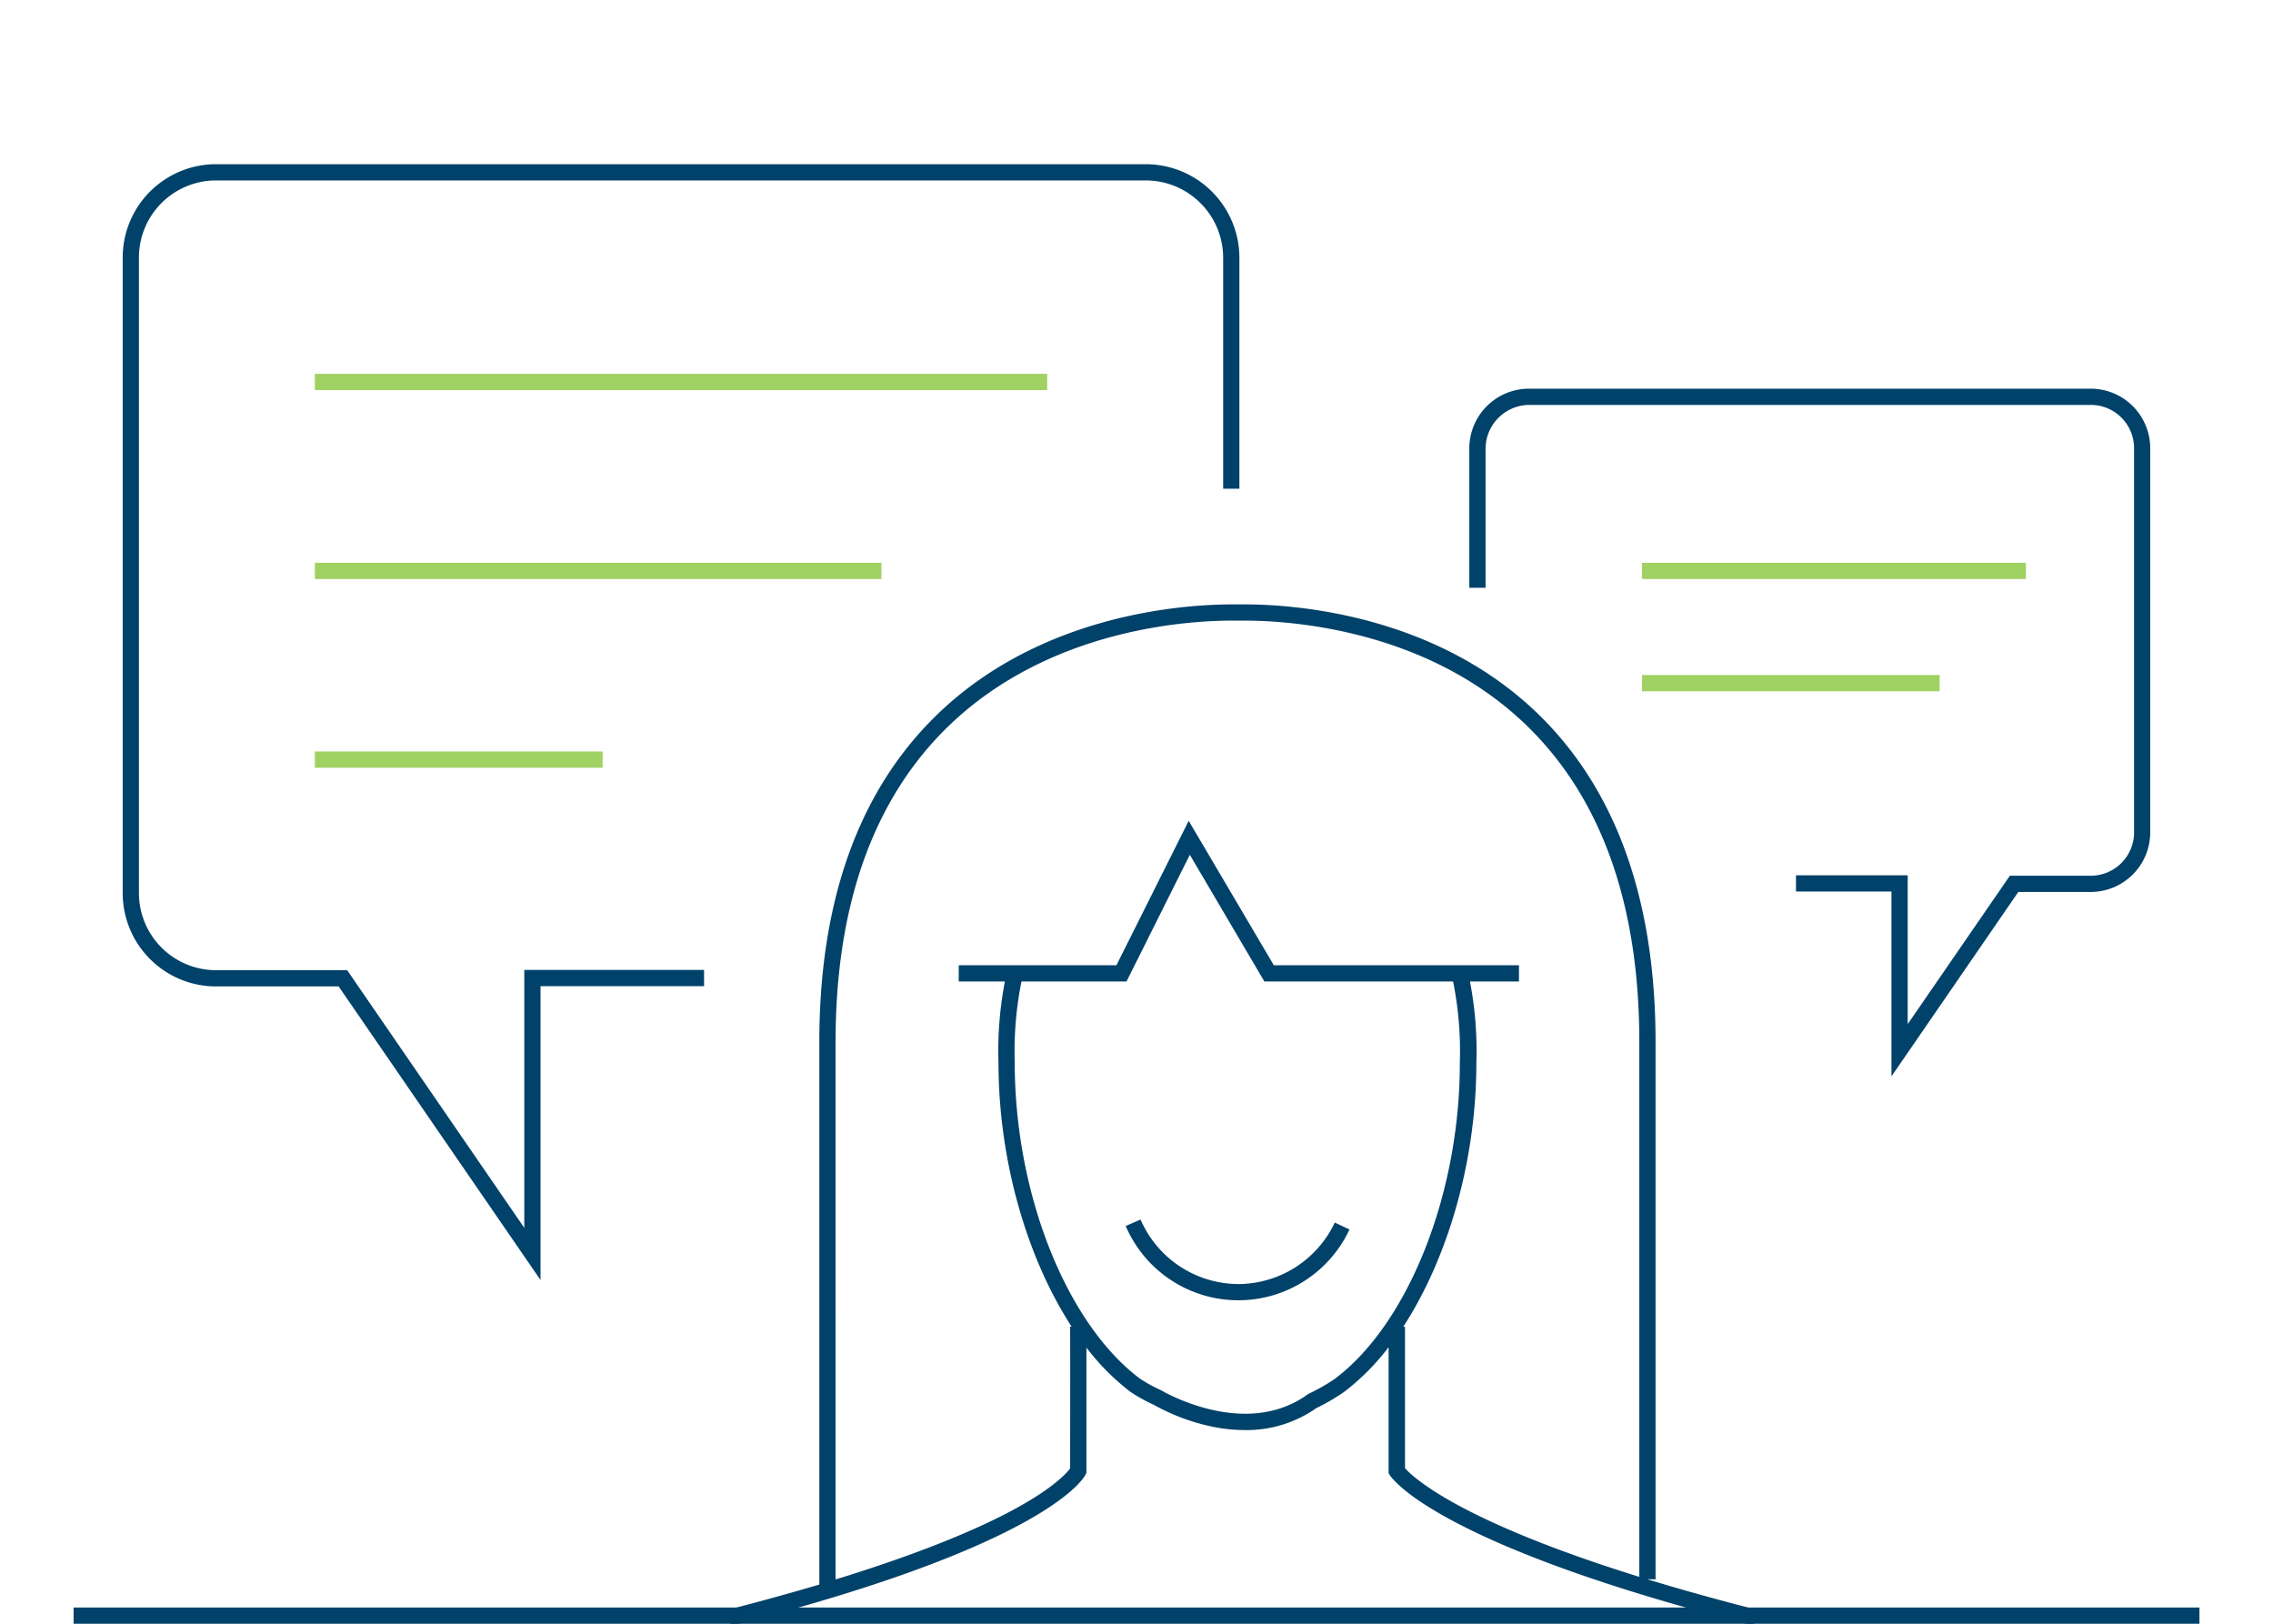
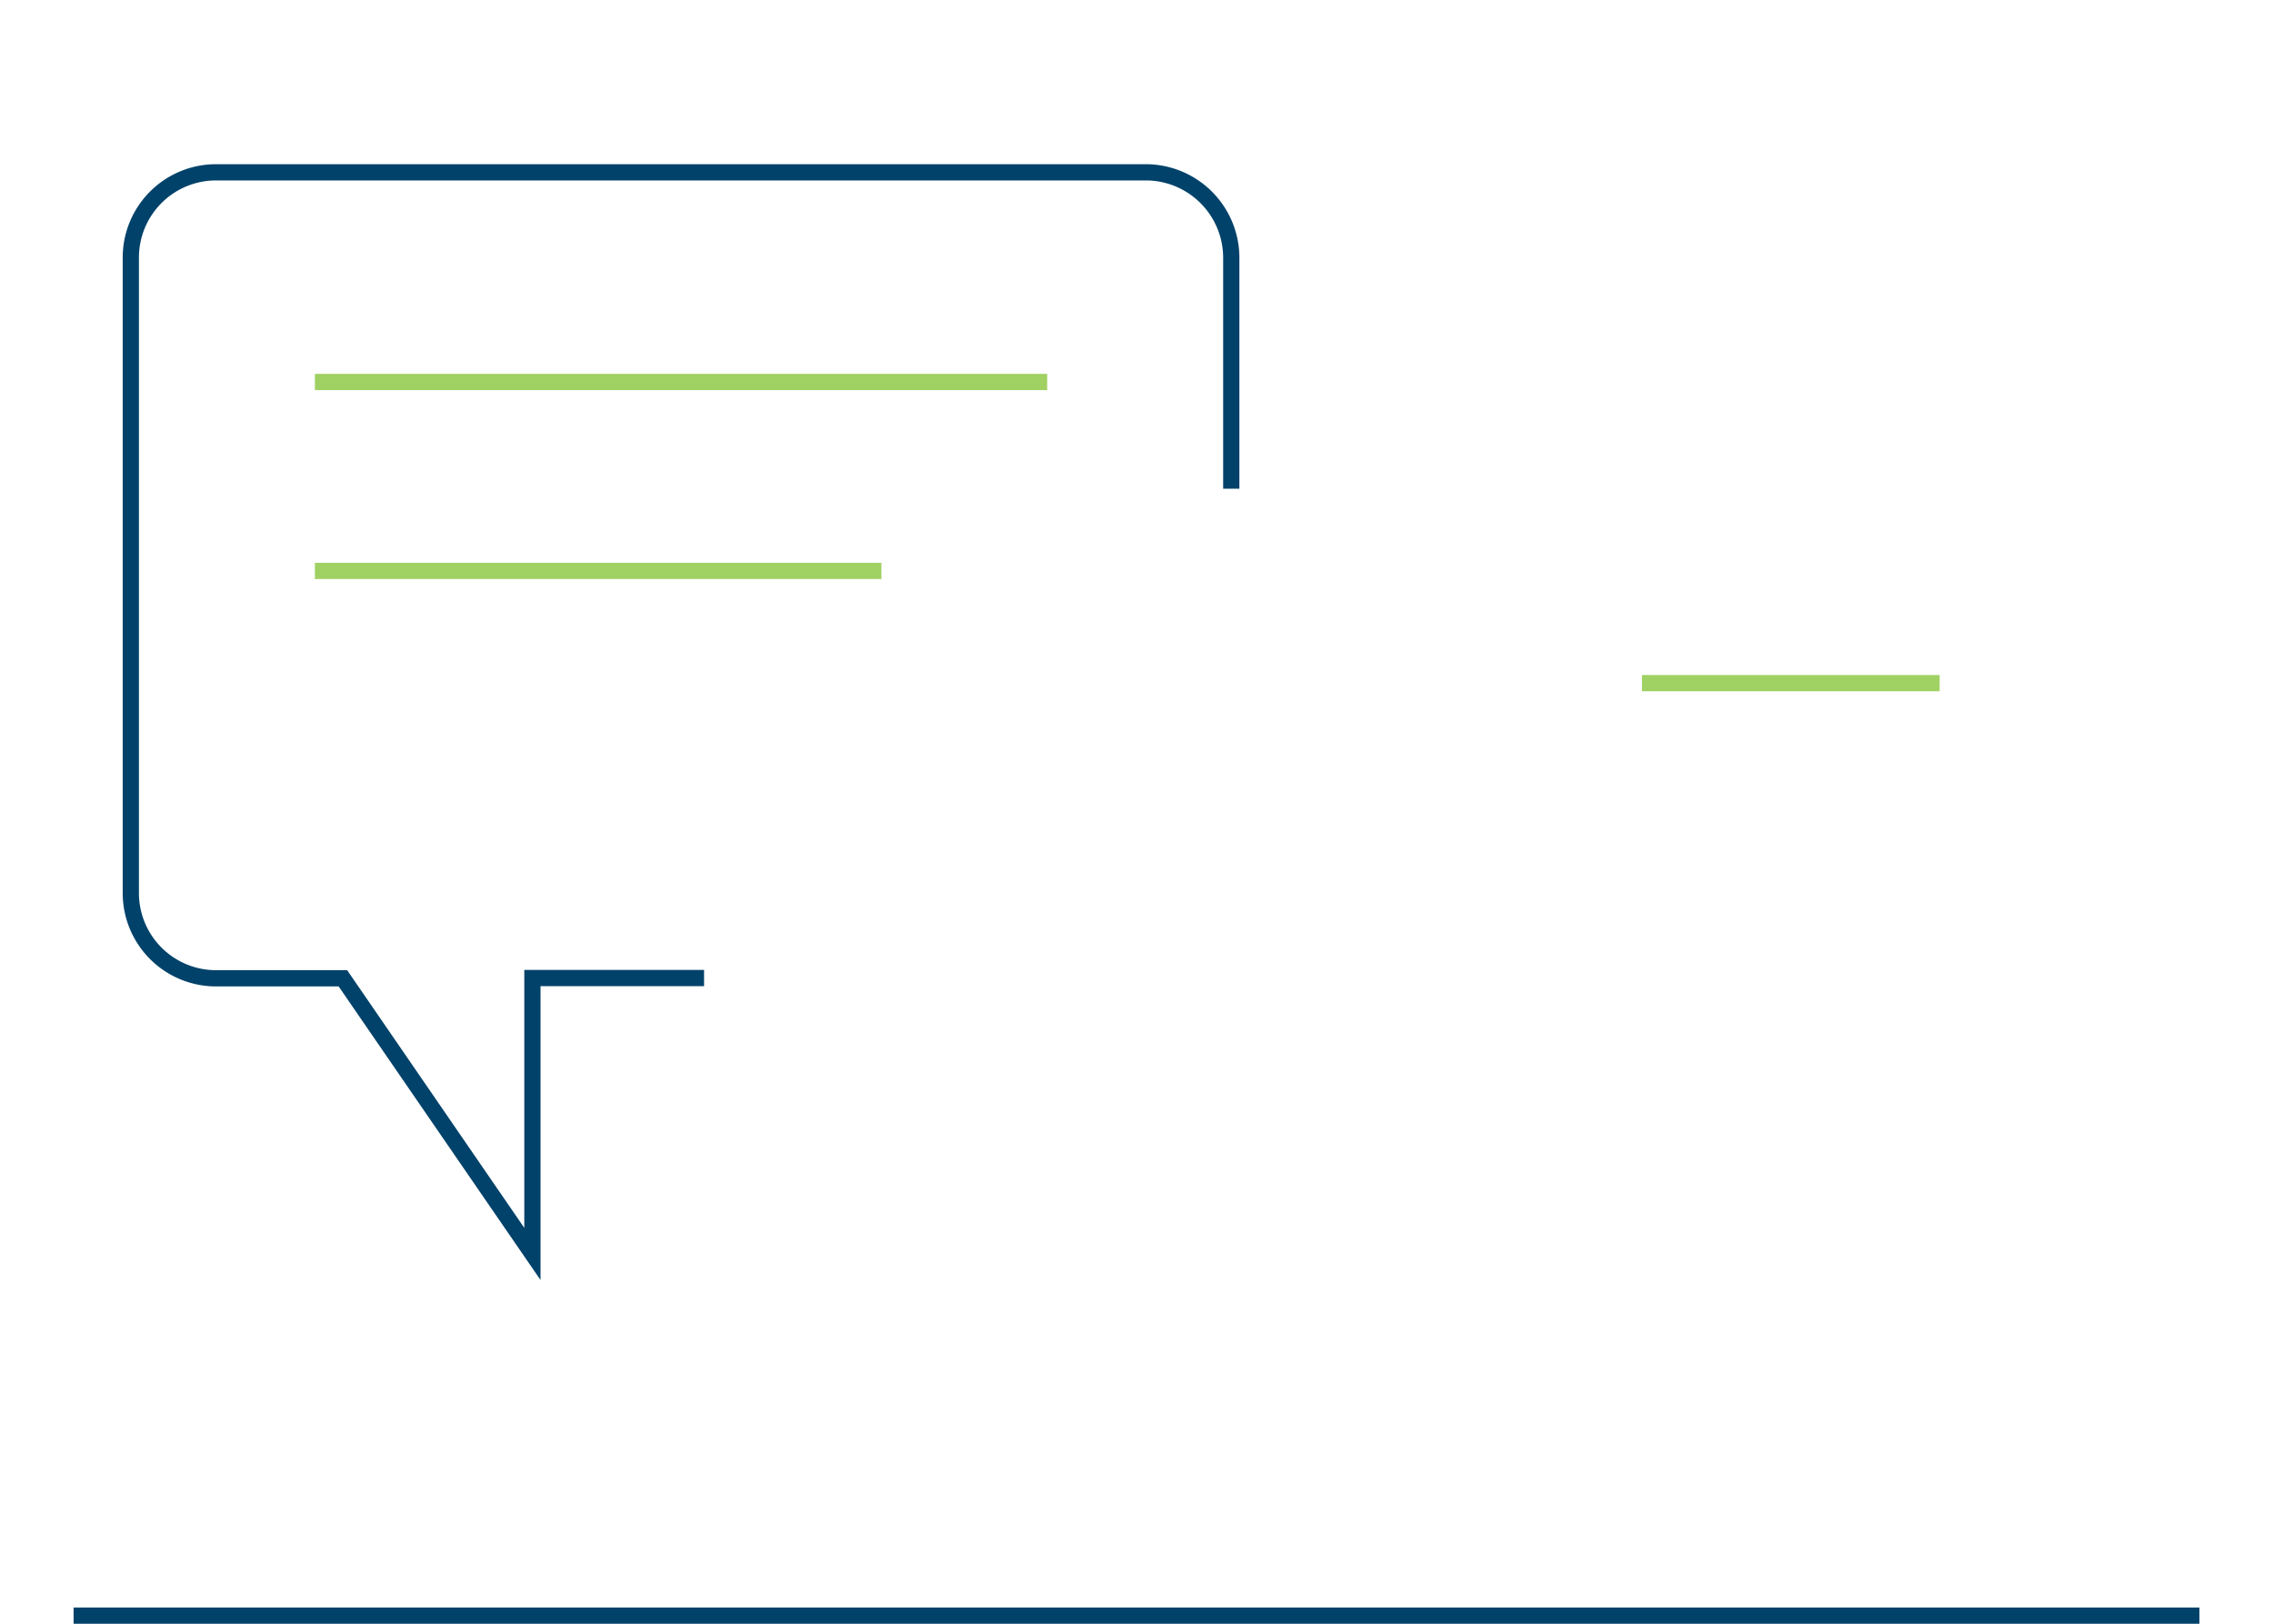
<svg xmlns="http://www.w3.org/2000/svg" viewBox="0 0 560 400">
  <defs>
    <style>.cls-1{fill:#01426a;}.cls-2{fill:#a0d163;}</style>
  </defs>
  <g id="Layer_1" data-name="Layer 1">
-     <path class="cls-1" d="M407.88,389.06V256.67c0-34.66-9.57-61.68-28.44-80.3-26.42-26.07-63.38-27.63-74.13-27.48h-1.74c-11.83,0-47.56,2.28-73.33,27.78-18.83,18.62-28.38,45.54-28.38,80V390.35c-6.81,2-14.38,4.12-22.79,6.27l1,3.87c78.34-19.95,87.06-36.57,87.4-37.27l.19-.41v-.45c0-.22,0-18.9,0-30.39a57.59,57.59,0,0,0,10.83,10.89l.08.06a40.24,40.24,0,0,0,5.66,3.13,50.64,50.64,0,0,0,13.27,5.14,40.41,40.41,0,0,0,9.19,1.1,29.87,29.87,0,0,0,17.63-5.42,51,51,0,0,0,6.86-4,58,58,0,0,0,10.93-11c0,11.49,0,30.25,0,30.47v.57l.3.48c.43.69,11.37,17.17,89.6,37.08l1-3.87c-10.18-2.59-19.18-5.12-27.17-7.56Zm-79-49.4a48.43,48.43,0,0,1-6.3,3.61l-.21.09-.19.13c-15.45,11.21-35.78-.82-36-.94l-.25-.13a35.86,35.86,0,0,1-5.07-2.79C262.69,326,250,294,250,261.77v-.12a87.46,87.46,0,0,1,1.66-19.87h25.88l15.6-31.21,18.36,31.21H358a87.22,87.22,0,0,1,1.66,19.92v.12C359.69,294,347,326.06,328.87,339.66Zm17.27,22c0-4.15,0-26.06,0-34.84h-.42c11-16.91,18-40.91,18-64.94a90,90,0,0,0-1.58-20.1h12.08v-4h-60.4L292.86,202.2l-17.8,35.58H236.21v4h11.37a89.53,89.53,0,0,0-1.58,20c0,24.05,7,48.08,18,65h-.35c.05,8.86,0,31.07,0,34.95-.78,1.07-3.95,4.74-13.72,10.05-7.91,4.3-21.51,10.37-44.07,17.31V256.67c0-33.36,9.15-59.32,27.19-77.17,25.41-25.14,61.11-26.72,71.43-26.61h.88c10.32-.14,45.95,1.35,71.27,26.33,18.08,17.85,27.25,43.91,27.25,77.46V388.45C359.16,374.57,348,363.76,346.14,361.67Z" />
-     <path class="cls-1" d="M305.1,316.32A26.36,26.36,0,0,1,281,300.42l-3.66,1.6a30.2,30.2,0,0,0,55.13.85l-3.62-1.7A26.4,26.4,0,0,1,305.1,316.32Z" />
    <rect class="cls-1" x="18.13" y="396" width="523.75" height="4" />
  </g>
  <g id="Isolation_Mode" data-name="Isolation Mode">
    <path class="cls-1" d="M129.17,302.48,85.53,239H53.13a19,19,0,0,1-18.9-18.95V63.45a19,19,0,0,1,18.9-19H282.2a19.07,19.07,0,0,1,19.15,19v56.94h4V63.45a23.08,23.08,0,0,0-23.15-23H53.13a23,23,0,0,0-22.9,23V220.08A23,23,0,0,0,53.13,243h30.3l49.74,72.33V242.93h40.29v-4H129.17Z" />
    <rect class="cls-2" x="77.58" y="92.1" width="180.42" height="4" />
-     <rect class="cls-2" x="77.58" y="185.13" width="70.89" height="4" />
    <rect class="cls-2" x="77.58" y="138.64" width="139.58" height="4" />
-     <rect class="cls-2" x="404.53" y="138.64" width="94.59" height="4" />
    <rect class="cls-2" x="404.53" y="166.29" width="73.34" height="4" />
-     <path class="cls-1" d="M515.12,95.75H376.79A14.71,14.71,0,0,0,362,110.4v34.39h4V110.4a10.84,10.84,0,0,1,10.75-10.65H515.12a10.66,10.66,0,0,1,10.65,10.65v94.68a10.67,10.67,0,0,1-10.65,10.65H495.17L470,252.29V215.63H442.48v4H466v45.53l31.25-45.43h17.85a14.67,14.67,0,0,0,14.65-14.65V110.4A14.67,14.67,0,0,0,515.12,95.75Z" />
  </g>
</svg>